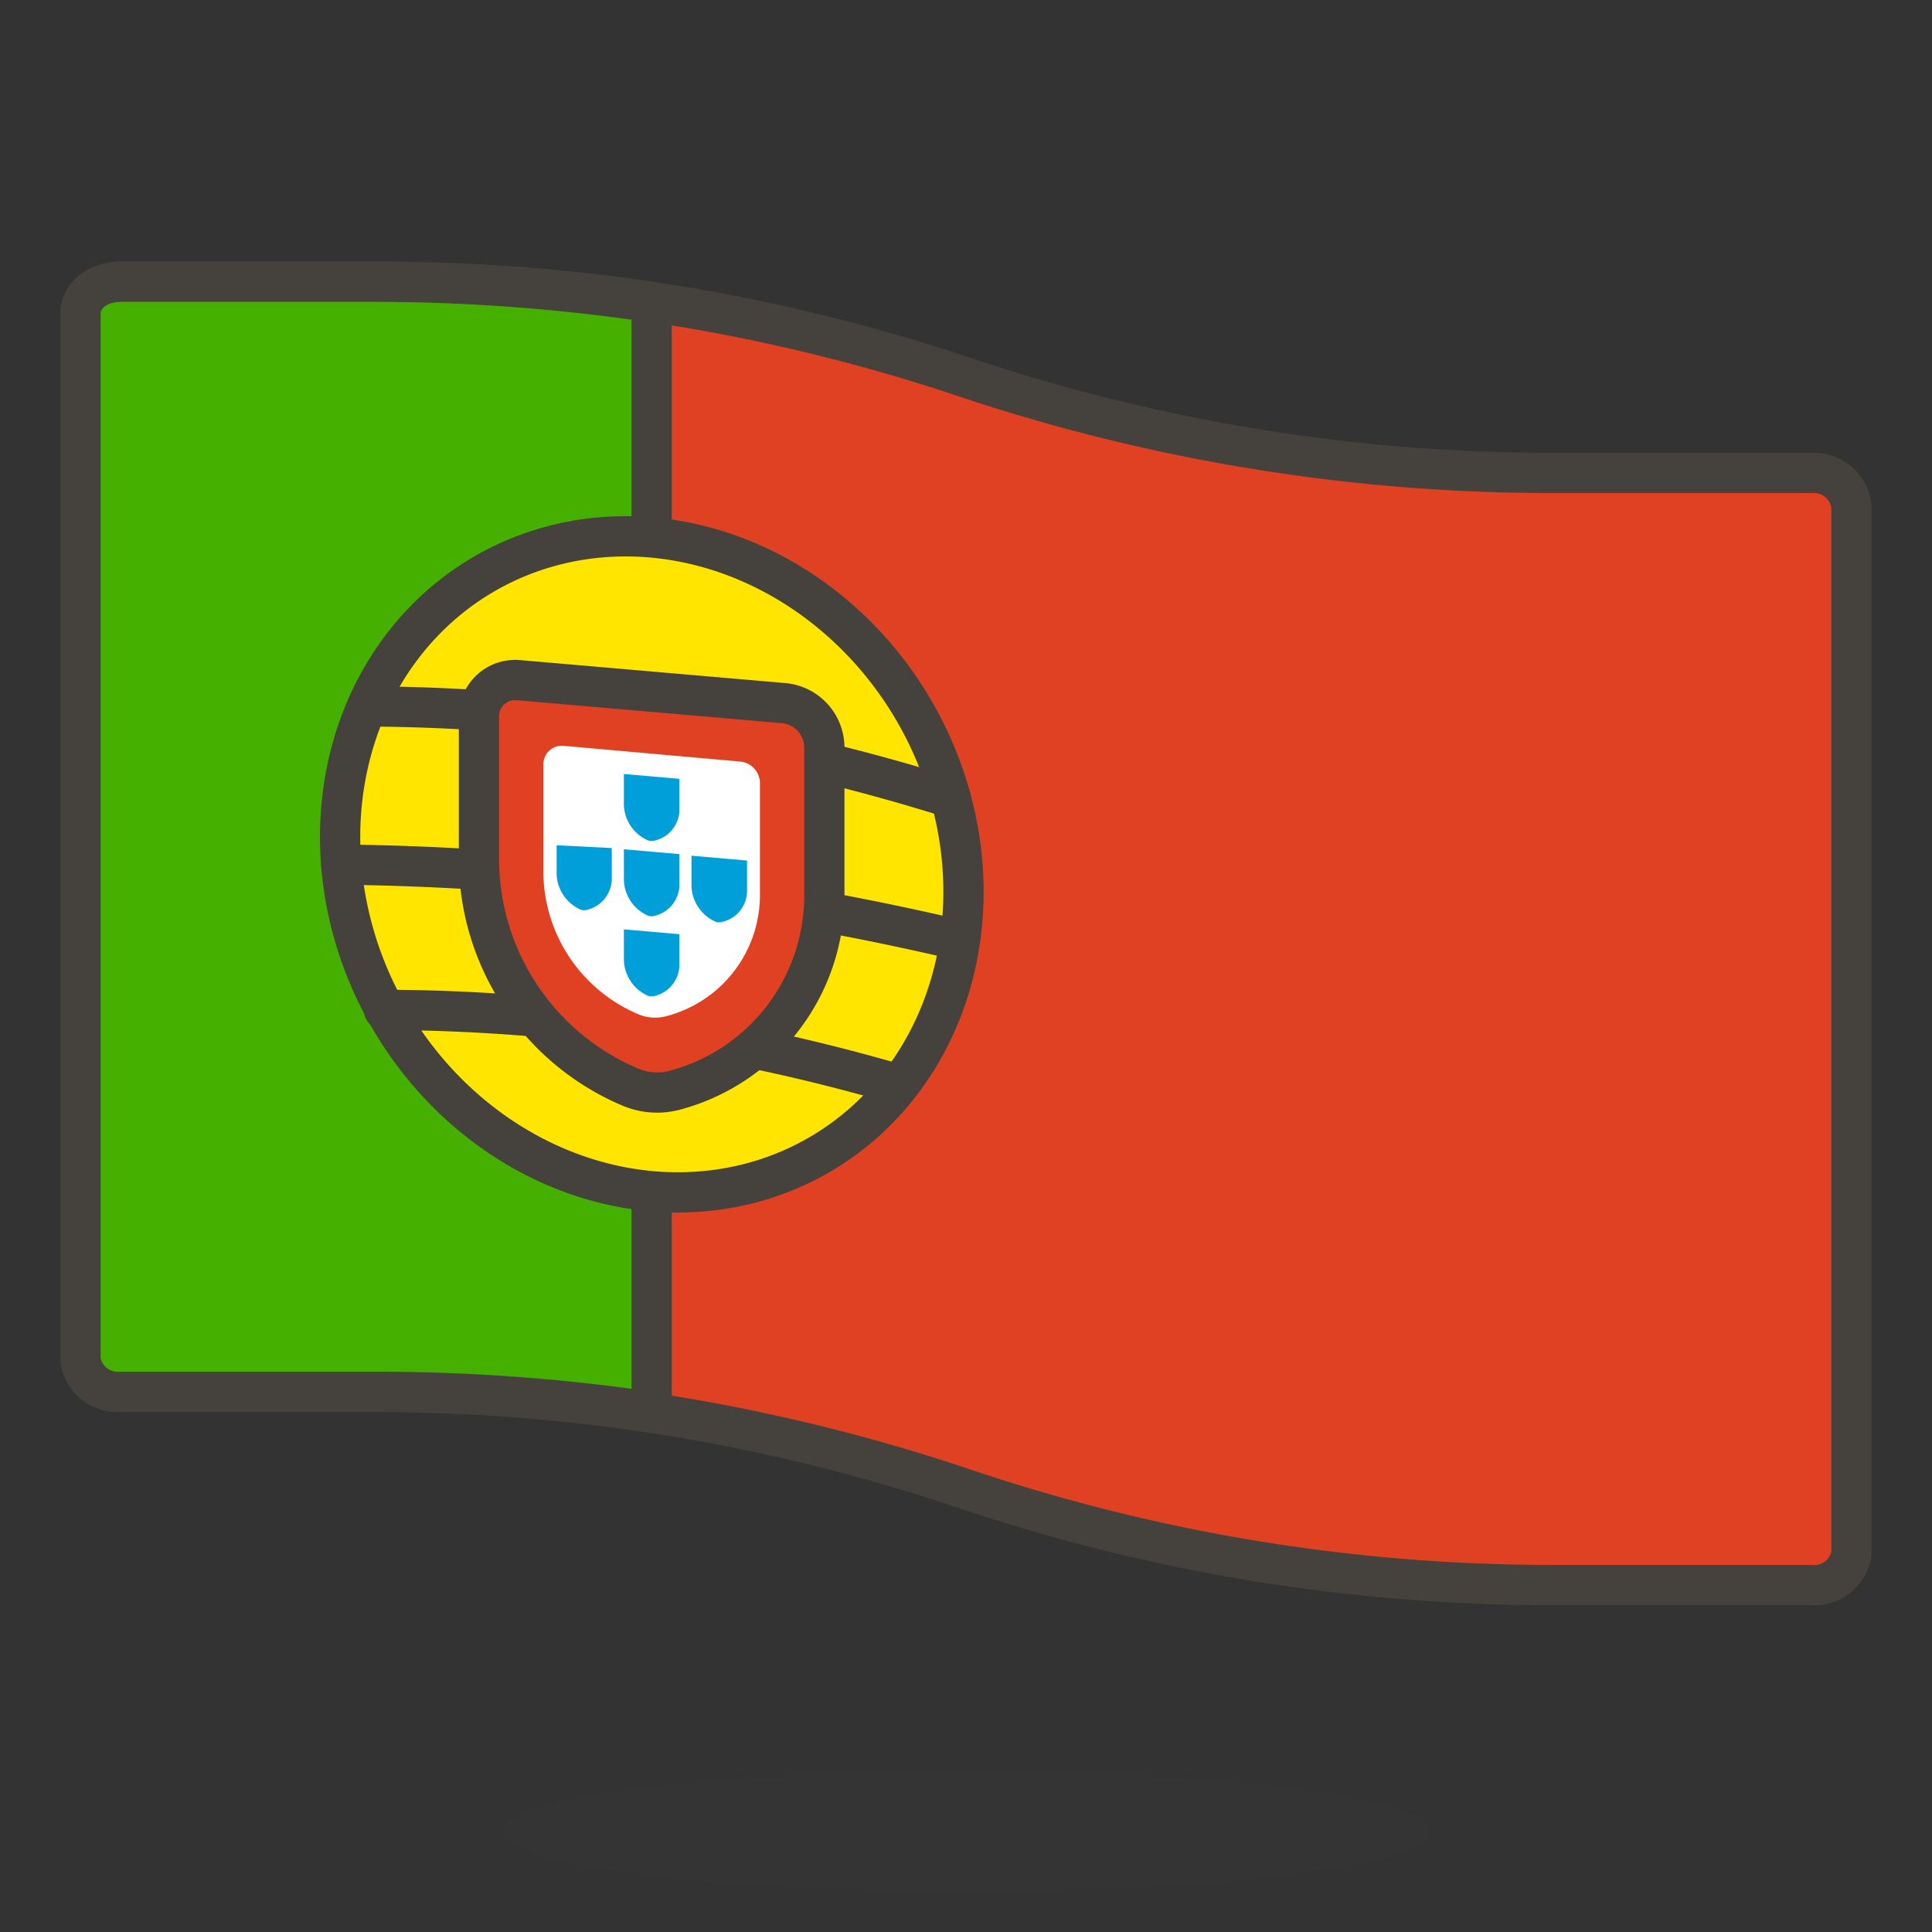
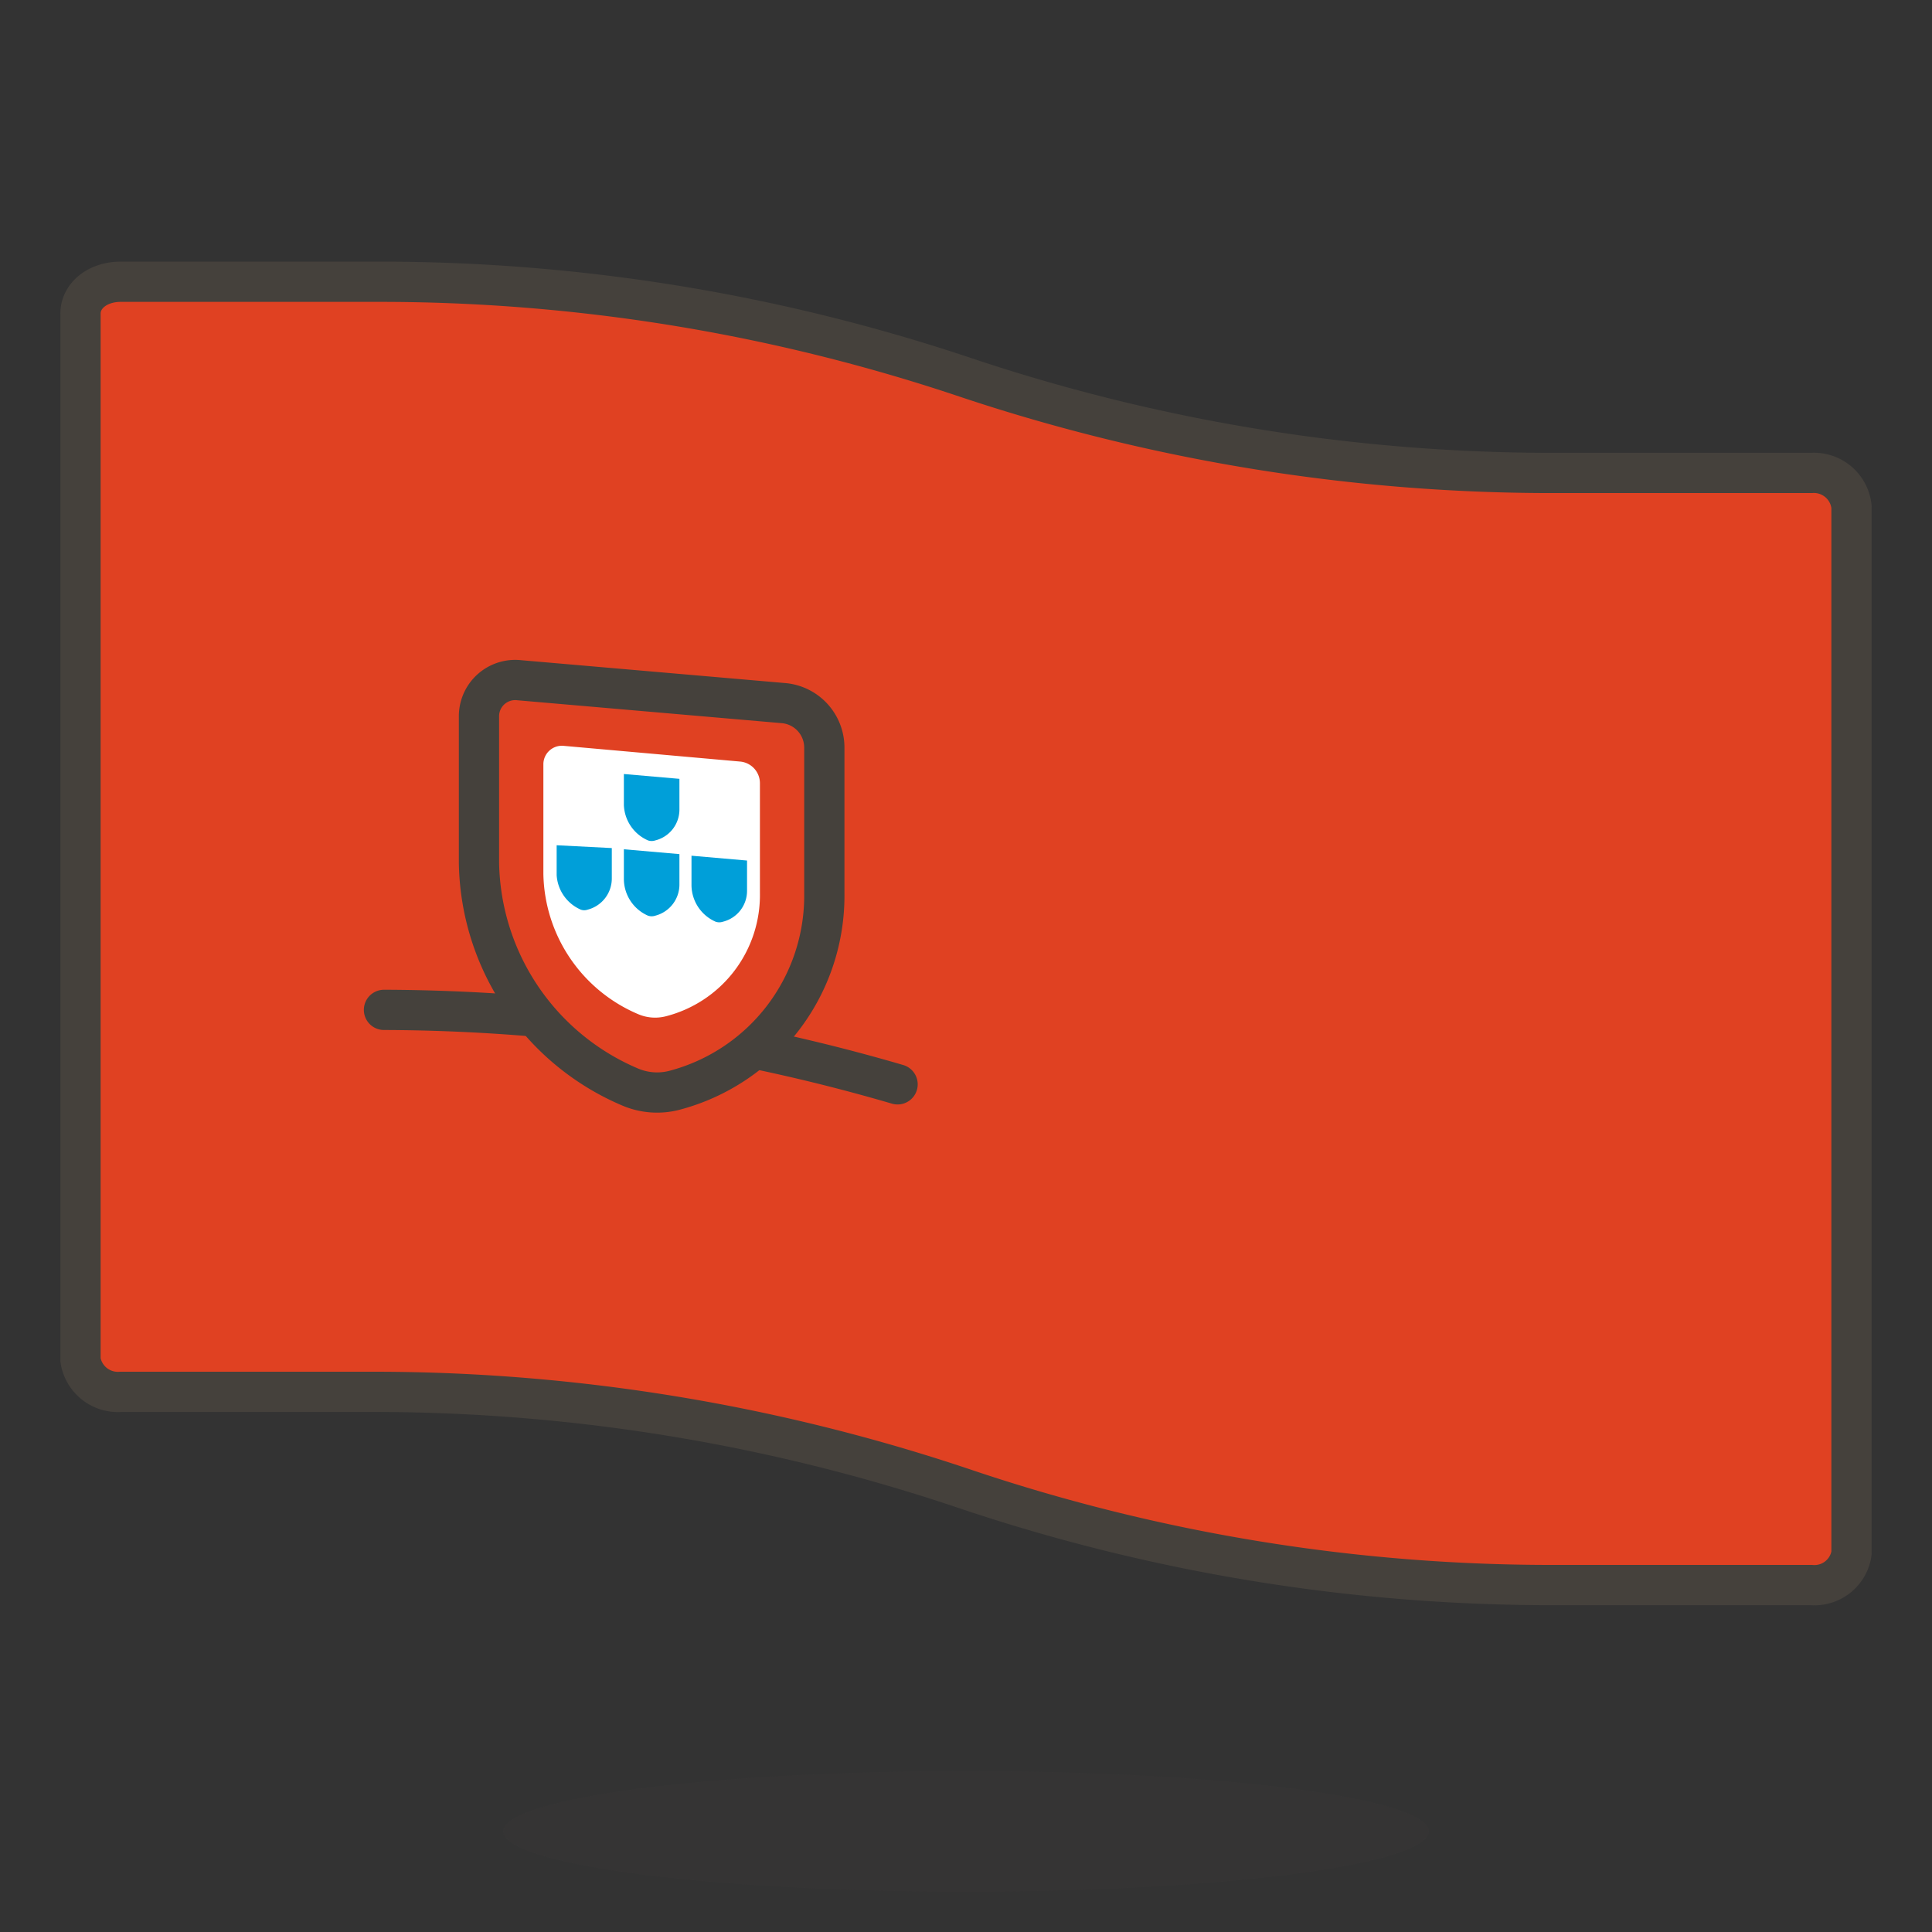
<svg xmlns="http://www.w3.org/2000/svg" viewBox="0 0 48 48">
  <rect x="0" y="0" width="48" height="48" fill="#333333" stroke="none" />
  <path d="M45,11.75H38.68A45.89,45.89,0,0,1,24,9.38,45.73,45.73,0,0,0,9.37,7H3c-.58,0-1,.35-1,.79v26a.94.94,0,0,0,1,.79H9.37A46,46,0,0,1,24,37a45.62,45.62,0,0,0,14.65,2.38H45a.93.93,0,0,0,1-.79v-26A.94.94,0,0,0,45,11.75Z" fill="#e04122" stroke="#45413c" stroke-linecap="round" stroke-linejoin="round" />
-   <path d="M16.19,7.51A46.8,46.8,0,0,0,9.37,7H3c-.58,0-1,.35-1,.79v26a.94.94,0,0,0,1,.79H9.37a46.8,46.8,0,0,1,6.82.5Z" fill="#46b000" stroke="#45413c" stroke-linecap="round" stroke-linejoin="round" />
-   <path d="M8.640 21.470 A7.55 8.33 0 1 0 23.740 21.470 A7.55 8.33 0 1 0 8.640 21.470 Z" fill="#ffe500" stroke="#45413c" stroke-linecap="round" stroke-linejoin="round" transform="translate(-8.43 10.67) rotate(-29.29)" />
-   <path d="M23.62,19.82a49.24,49.24,0,0,0-14.5-2.27" fill="#e04122" stroke="#45413c" stroke-linecap="round" stroke-linejoin="round" />
-   <path d="M23.84,23.36A71.11,71.11,0,0,0,8.48,21.48" fill="#e04122" stroke="#45413c" stroke-linecap="round" stroke-linejoin="round" />
  <path d="M22.3,26.94A45.93,45.93,0,0,0,9.54,25.09" fill="#e04122" stroke="#45413c" stroke-linecap="round" stroke-linejoin="round" />
  <path d="M19.48,17.47,12.9,16.9a.9.9,0,0,0-1,.91v3.63A6.16,6.16,0,0,0,15.64,27a1.71,1.71,0,0,0,1.11.09,5,5,0,0,0,3.73-4.9V18.56A1.11,1.11,0,0,0,19.48,17.47Z" fill="#e04122" stroke="#45413c" />
  <path d="M18.38,18.92,14,18.53a.46.46,0,0,0-.5.46v2.72a3.86,3.86,0,0,0,2.34,3.48,1.07,1.07,0,0,0,.7.06,3.11,3.11,0,0,0,2.34-3.07V19.46A.54.54,0,0,0,18.38,18.92Z" fill="#fff" />
-   <path d="M16.1,22.75a.28.28,0,0,0,.18,0,.8.8,0,0,0,.6-.79v-.74l-1.38-.12v.74A1,1,0,0,0,16.1,22.75Z" fill="#009fd9" />
+   <path d="M16.1,22.75a.28.28,0,0,0,.18,0,.8.8,0,0,0,.6-.79v-.74l-1.38-.12v.74A1,1,0,0,0,16.1,22.75" fill="#009fd9" />
  <path d="M14.43,22.6a.25.25,0,0,0,.17,0,.8.8,0,0,0,.6-.79v-.74L13.83,21v.74A1,1,0,0,0,14.43,22.6Z" fill="#009fd9" />
  <path d="M17.78,22.9a.28.28,0,0,0,.18,0,.79.79,0,0,0,.6-.78v-.74l-1.38-.12V22A1,1,0,0,0,17.78,22.9Z" fill="#009fd9" />
  <path d="M16.1,20.88a.28.28,0,0,0,.18,0,.79.79,0,0,0,.6-.78v-.75l-1.38-.12V20A1,1,0,0,0,16.1,20.88Z" fill="#009fd9" />
-   <path d="M16.1,24.74a.28.28,0,0,0,.18,0,.8.8,0,0,0,.6-.79v-.74l-1.38-.12v.74A1,1,0,0,0,16.1,24.74Z" fill="#009fd9" />
  <path d="M12.500 45.500 A11.5 1.5 0 1 0 35.500 45.500 A11.5 1.5 0 1 0 12.500 45.500 Z" fill="#45413c" opacity=".15" />
</svg>